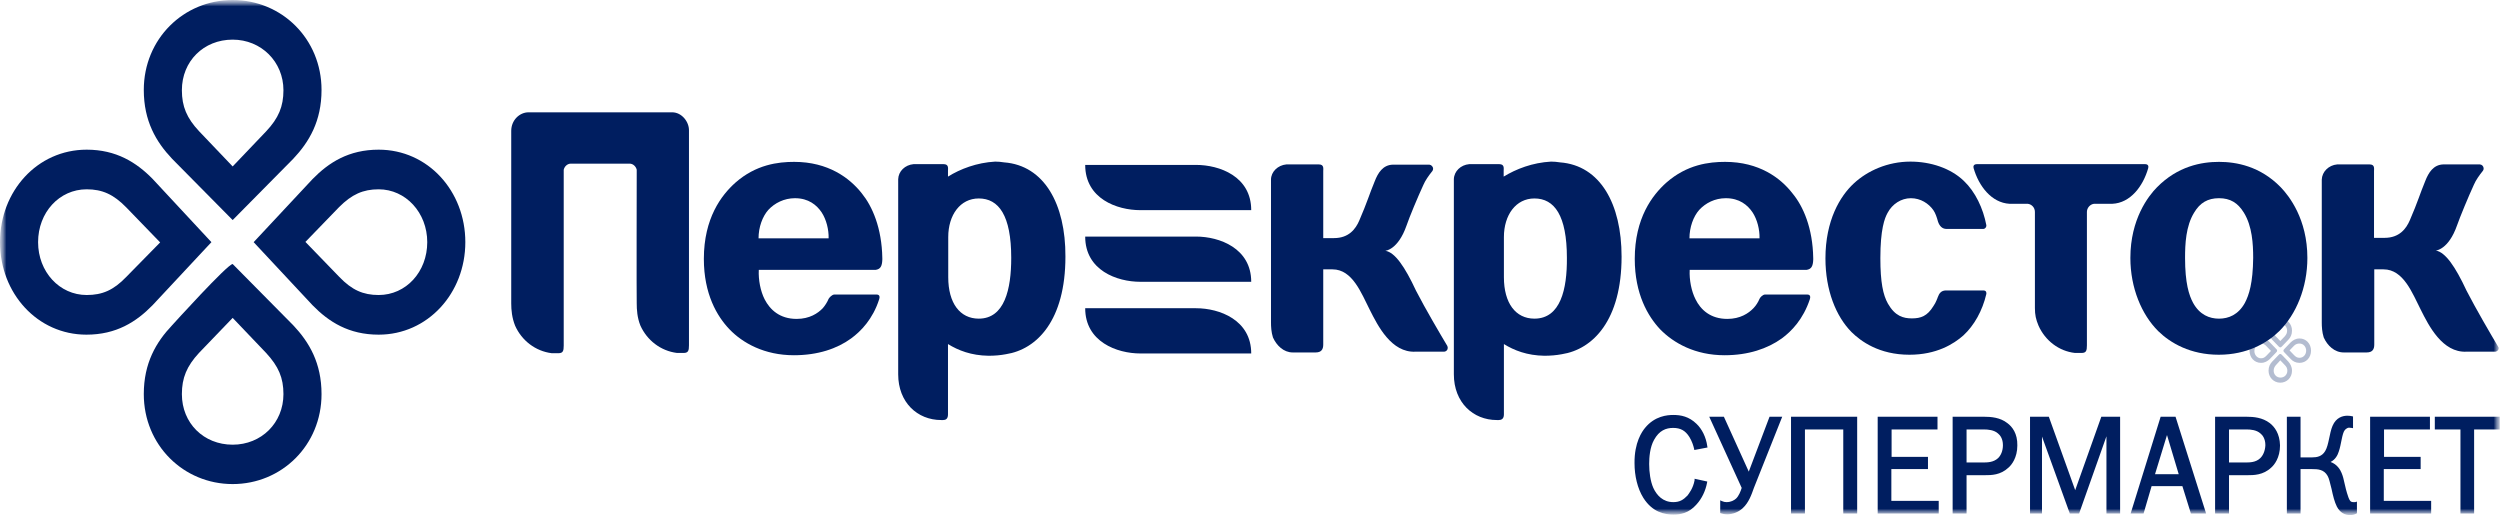
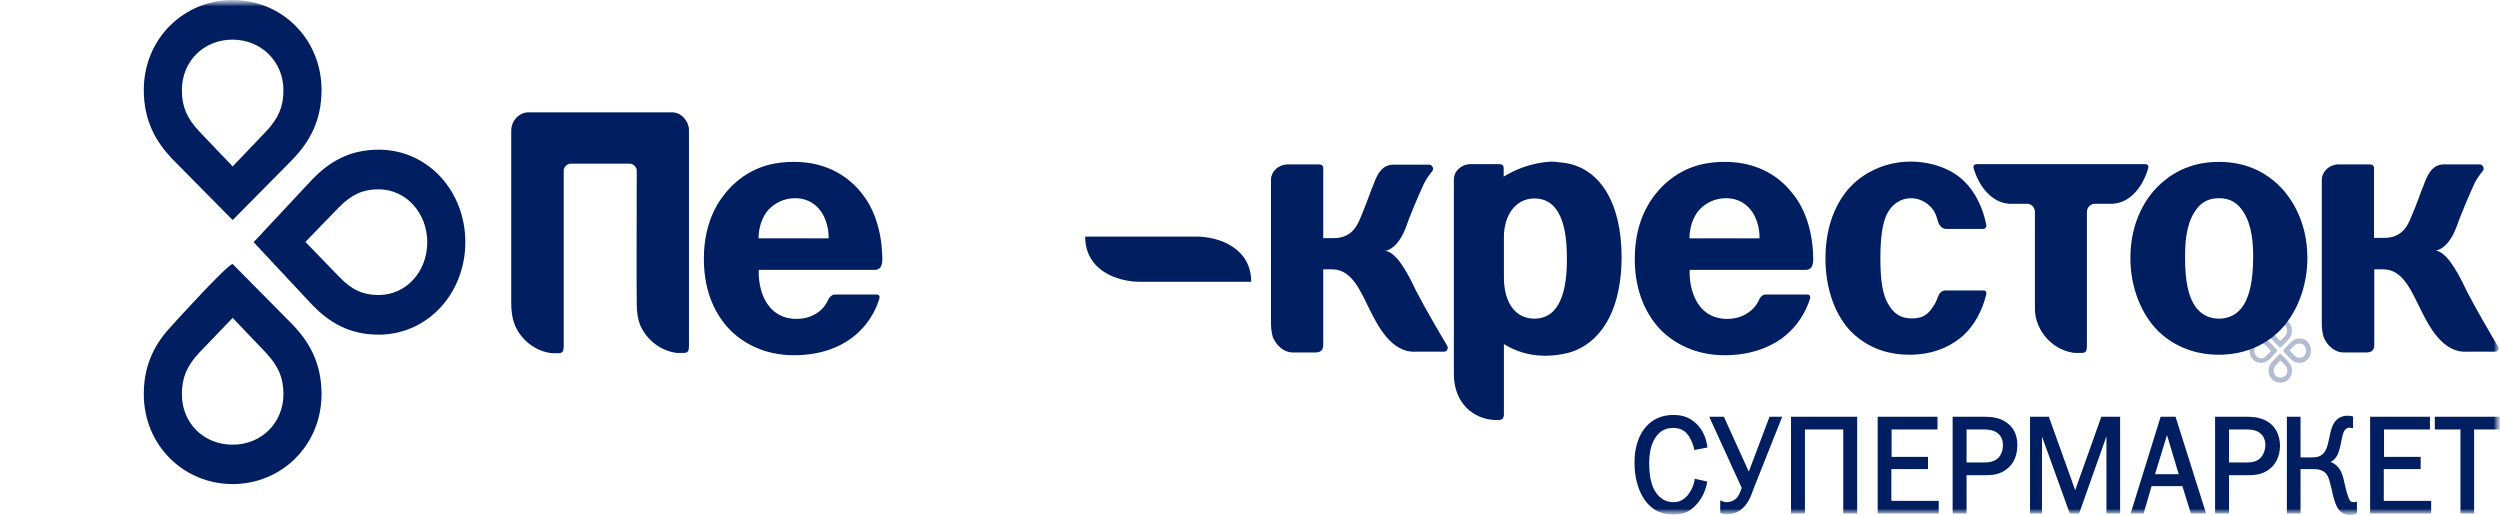
<svg xmlns="http://www.w3.org/2000/svg" width="199" height="41" viewBox="0 0 199 41" fill="none">
  <g clip-path="url(#clip0_388_825)">
    <mask id="mask0_388_825" style="mask-type:luminance" maskUnits="userSpaceOnUse" x="0" y="0" width="199" height="41">
      <path d="M199 0H0V41H199V0Z" fill="white" />
    </mask>
    <g mask="url(#mask0_388_825)">
      <mask id="mask1_388_825" style="mask-type:luminance" maskUnits="userSpaceOnUse" x="0" y="0" width="199" height="41">
        <path d="M199 0H0V41H199V0Z" fill="white" />
      </mask>
      <g mask="url(#mask1_388_825)">
        <g opacity="0.3">
          <mask id="mask2_388_825" style="mask-type:luminance" maskUnits="userSpaceOnUse" x="145" y="-6" width="73" height="39">
            <path d="M217.578 -5.522H145.441V32.505H217.578V-5.522Z" fill="white" />
          </mask>
          <g mask="url(#mask2_388_825)">
            <path d="M183.045 26.942C182.734 26.942 182.52 27.084 182.345 27.246L181.84 27.772C181.801 27.812 181.762 27.853 181.762 27.913C181.762 27.974 181.801 28.014 181.84 28.055L182.345 28.581C182.52 28.763 182.734 28.884 183.045 28.884C183.57 28.884 183.958 28.459 183.958 27.913C183.958 27.367 183.57 26.942 183.045 26.942ZM183.045 27.347C183.336 27.347 183.57 27.59 183.57 27.913C183.57 28.237 183.336 28.48 183.045 28.48C182.87 28.48 182.753 28.419 182.617 28.277L182.248 27.893L182.617 27.509C182.753 27.387 182.87 27.347 183.045 27.347Z" fill="#001E60" />
          </g>
          <mask id="mask3_388_825" style="mask-type:luminance" maskUnits="userSpaceOnUse" x="145" y="-6" width="73" height="39">
            <path d="M217.578 -5.522H145.441V32.505H217.578V-5.522Z" fill="white" />
          </mask>
          <g mask="url(#mask3_388_825)">
            <path d="M179.974 26.942C179.469 26.942 179.061 27.367 179.061 27.913C179.061 28.459 179.45 28.884 179.974 28.884C180.285 28.884 180.499 28.743 180.674 28.581L181.179 28.055C181.218 28.014 181.257 27.974 181.257 27.913C181.257 27.853 181.238 27.812 181.179 27.772L180.674 27.246C180.499 27.064 180.285 26.942 179.974 26.942ZM179.974 27.347C180.149 27.347 180.266 27.408 180.402 27.549L180.771 27.933L180.402 28.318C180.266 28.459 180.149 28.52 179.974 28.52C179.683 28.52 179.45 28.257 179.45 27.954C179.45 27.59 179.683 27.347 179.974 27.347Z" fill="#001E60" />
          </g>
          <mask id="mask4_388_825" style="mask-type:luminance" maskUnits="userSpaceOnUse" x="145" y="-6" width="73" height="39">
            <path d="M217.578 -5.522H145.441V32.505H217.578V-5.522Z" fill="white" />
          </mask>
          <g mask="url(#mask4_388_825)">
            <path d="M181.51 28.176C181.451 28.176 181.413 28.217 181.374 28.257L180.868 28.783C180.694 28.965 180.577 29.188 180.577 29.511C180.577 30.037 180.985 30.462 181.51 30.462C182.034 30.462 182.443 30.057 182.443 29.511C182.443 29.188 182.306 28.965 182.151 28.783L181.646 28.257C181.607 28.217 181.568 28.176 181.51 28.176ZM181.51 28.682L181.879 29.066C182.015 29.208 182.073 29.329 182.073 29.511C182.073 29.815 181.84 30.057 181.529 30.057C181.218 30.057 180.985 29.815 180.985 29.511C180.985 29.329 181.043 29.208 181.16 29.066L181.51 28.682Z" fill="#001E60" />
          </g>
          <mask id="mask5_388_825" style="mask-type:luminance" maskUnits="userSpaceOnUse" x="145" y="-6" width="73" height="39">
            <path d="M217.578 -5.522H145.441V32.505H217.578V-5.522Z" fill="white" />
          </mask>
          <g mask="url(#mask5_388_825)">
            <path d="M181.51 25.365C180.985 25.365 180.577 25.769 180.577 26.315C180.577 26.639 180.713 26.861 180.868 27.044L181.374 27.57C181.413 27.61 181.451 27.65 181.51 27.65C181.568 27.65 181.607 27.61 181.646 27.57L182.151 27.044C182.326 26.861 182.443 26.639 182.443 26.315C182.443 25.769 182.034 25.365 181.51 25.365ZM181.51 25.769C181.821 25.769 182.054 26.012 182.054 26.315C182.054 26.497 181.996 26.619 181.879 26.76L181.51 27.145L181.14 26.76C181.004 26.619 180.946 26.497 180.946 26.315C180.966 26.012 181.199 25.769 181.51 25.769Z" fill="#001E60" />
          </g>
        </g>
      </g>
      <mask id="mask6_388_825" style="mask-type:luminance" maskUnits="userSpaceOnUse" x="0" y="0" width="199" height="41">
        <path d="M199 0H0V41H199V0Z" fill="white" />
      </mask>
      <g mask="url(#mask6_388_825)">
        <path d="M193.811 33.172V34.184H195.852V40.879H196.94V34.184H198.981V33.172H193.811ZM189.769 37.339H192.684V36.368H189.769V34.184H193.423V33.172H188.661V40.879H193.52V39.867H189.75V37.339H189.769ZM187.32 39.969C187.087 39.969 187.029 39.827 186.932 39.584C186.601 38.634 186.621 38.189 186.388 37.642C186.29 37.4 186.038 36.955 185.513 36.773C185.882 36.591 186.077 36.247 186.174 35.923C186.368 35.357 186.426 34.507 186.64 34.244C186.718 34.143 186.873 34.042 186.971 34.042C187.009 34.042 187.048 34.042 187.184 34.062L187.301 34.083V33.152L187.223 33.132C187.145 33.112 187.009 33.091 186.854 33.091C186.504 33.091 185.96 33.213 185.669 33.901C185.416 34.487 185.377 35.417 185.086 35.903C184.833 36.328 184.444 36.409 184.036 36.409H183.123V33.172H182.034V40.879H183.123V37.339H184.017C184.502 37.339 184.988 37.359 185.28 37.885C185.396 38.087 185.455 38.391 185.591 38.917C185.707 39.463 185.824 39.948 186.018 40.333C186.29 40.838 186.679 41 187.048 41H187.068C187.281 41 187.418 40.96 187.573 40.879L187.612 40.859V39.928L187.476 39.969C187.456 39.969 187.398 39.969 187.32 39.969ZM179.916 36.469C179.566 36.813 179.061 36.813 178.731 36.813H177.429V34.184H178.828C179.158 34.184 179.625 34.224 179.936 34.507C180.091 34.629 180.324 34.912 180.324 35.438C180.305 35.903 180.13 36.267 179.916 36.469ZM180.674 33.678C180.091 33.233 179.391 33.172 178.808 33.172H176.321V40.879H177.429V37.825H178.847C178.867 37.825 178.886 37.825 178.906 37.825C179.391 37.825 180.149 37.825 180.791 37.218C181.024 37.016 181.49 36.449 181.49 35.458C181.471 34.507 181.043 33.961 180.674 33.678ZM171.54 37.744L172.493 34.629L173.425 37.744H171.54ZM173.173 33.172H171.987L169.597 40.879H170.627L171.268 38.694H173.717L174.397 40.879H175.602L175.563 40.737L173.173 33.172ZM165.186 39.018L163.087 33.172H161.59V40.879H162.543V34.75L164.758 40.879H165.496L167.673 34.73V40.879H168.761V33.172H167.265L165.186 39.018ZM159.044 36.469C158.675 36.813 158.17 36.813 157.84 36.813H156.538V34.184H157.917C158.248 34.184 158.734 34.224 159.044 34.507C159.2 34.629 159.433 34.912 159.433 35.438C159.433 35.903 159.258 36.267 159.044 36.469ZM159.783 33.678C159.219 33.233 158.5 33.172 157.917 33.172H155.43V40.879H156.538V37.825H157.956C157.976 37.825 157.995 37.825 157.995 37.825C158.5 37.825 159.239 37.825 159.88 37.218C160.113 37.016 160.58 36.449 160.58 35.458C160.599 34.507 160.172 33.961 159.783 33.678ZM150.571 37.339H153.467V36.368H150.571V34.184H154.225V33.172H149.464V40.879H154.322V39.867H150.552V37.339H150.571ZM142.565 40.879H143.673V34.184H146.724V40.879H147.831V33.172H142.565V40.879ZM139.203 37.541L137.221 33.172H136.055L138.639 38.836C138.561 39.099 138.406 39.483 138.192 39.685C138.037 39.827 137.784 39.969 137.434 39.969C137.298 39.969 137.201 39.948 137.065 39.888L136.929 39.827V40.838L136.987 40.859C137.104 40.899 137.279 40.94 137.493 40.94C137.901 40.94 138.367 40.778 138.717 40.454C139.203 40.009 139.417 39.382 139.611 38.836L141.865 33.172H140.855L139.203 37.541ZM134.889 38.229C134.772 38.876 134.442 39.281 134.325 39.443C133.995 39.787 133.703 39.969 133.198 39.969C132.362 39.969 131.876 39.422 131.604 38.836C131.371 38.31 131.274 37.582 131.274 36.935C131.274 36.409 131.332 35.6 131.663 35.013C132.071 34.265 132.615 34.062 133.178 34.062C133.761 34.062 134.15 34.265 134.48 34.791C134.675 35.114 134.791 35.458 134.85 35.721L134.869 35.822L134.966 35.802L135.919 35.62L135.899 35.519C135.802 34.791 135.472 34.143 135.044 33.739C134.442 33.152 133.8 33.031 133.198 33.031C132.712 33.031 131.721 33.112 130.944 34.062C130.71 34.346 130.088 35.215 130.108 36.874C130.108 37.865 130.341 38.876 130.807 39.625C131.546 40.798 132.537 40.96 133.198 40.96H133.217C133.761 40.96 134.422 40.859 135.044 40.151C135.472 39.685 135.763 39.058 135.88 38.431L135.899 38.33L134.889 38.108V38.229Z" fill="#001E60" />
      </g>
      <mask id="mask7_388_825" style="mask-type:luminance" maskUnits="userSpaceOnUse" x="0" y="0" width="199" height="41">
        <path d="M199 0H0V41H199V0Z" fill="white" />
      </mask>
      <g mask="url(#mask7_388_825)">
        <path d="M30.141 11.914C27.77 11.914 26.177 12.925 24.875 14.26L20.191 19.276L24.875 24.293C26.177 25.627 27.77 26.639 30.141 26.639C34.048 26.639 37.04 23.342 37.04 19.276C37.04 15.211 34.067 11.914 30.141 11.914ZM30.141 15.069C32.298 15.069 34.009 16.93 34.009 19.276C34.009 21.643 32.318 23.483 30.141 23.483C28.898 23.483 28.004 23.079 27.013 22.047L24.311 19.256L26.993 16.485C28.004 15.473 28.898 15.069 30.141 15.069Z" fill="#001E60" />
      </g>
      <mask id="mask8_388_825" style="mask-type:luminance" maskUnits="userSpaceOnUse" x="0" y="0" width="199" height="41">
        <path d="M199 0H0V41H199V0Z" fill="white" />
      </mask>
      <g mask="url(#mask8_388_825)">
-         <path d="M6.899 11.914C2.973 11.914 0 15.211 0 19.276C0 23.342 2.973 26.639 6.879 26.639C9.25 26.639 10.844 25.627 12.146 24.293L16.829 19.276L12.165 14.26C10.863 12.925 9.25 11.914 6.899 11.914ZM6.899 15.069C8.143 15.069 9.037 15.473 10.047 16.505L12.748 19.296L10.047 22.047C9.037 23.099 8.143 23.483 6.899 23.483C4.742 23.483 3.032 21.643 3.032 19.276C3.032 16.91 4.722 15.069 6.899 15.069Z" fill="#001E60" />
-       </g>
+         </g>
      <mask id="mask9_388_825" style="mask-type:luminance" maskUnits="userSpaceOnUse" x="0" y="0" width="199" height="41">
        <path d="M199 0H0V41H199V0Z" fill="white" />
      </mask>
      <g mask="url(#mask9_388_825)">
        <path d="M18.52 21.016C18.112 21.016 13.701 25.89 13.701 25.89C12.418 27.245 11.446 28.904 11.446 31.372C11.446 35.437 14.614 38.532 18.52 38.532C22.426 38.532 25.594 35.437 25.594 31.372C25.594 28.904 24.622 27.245 23.34 25.89L18.52 21.016ZM18.52 25.304L21.183 28.095C22.174 29.167 22.562 30.077 22.562 31.372C22.562 33.657 20.813 35.397 18.52 35.397C16.207 35.397 14.478 33.678 14.478 31.372C14.478 30.077 14.867 29.147 15.838 28.095L18.52 25.304Z" fill="#001E60" />
      </g>
      <mask id="mask10_388_825" style="mask-type:luminance" maskUnits="userSpaceOnUse" x="0" y="0" width="199" height="41">
        <path d="M199 0H0V41H199V0Z" fill="white" />
      </mask>
      <g mask="url(#mask10_388_825)">
        <path d="M18.52 0C14.614 0 11.446 3.095 11.446 7.16C11.446 9.628 12.418 11.287 13.701 12.642L18.52 17.517L23.34 12.642C24.622 11.287 25.594 9.628 25.594 7.16C25.594 3.095 22.426 0 18.52 0ZM18.52 3.155C20.794 3.155 22.562 4.915 22.562 7.181C22.562 8.475 22.174 9.406 21.183 10.457L18.52 13.249L15.858 10.457C14.867 9.406 14.478 8.475 14.478 7.181C14.478 4.875 16.207 3.155 18.52 3.155Z" fill="#001E60" />
      </g>
      <mask id="mask11_388_825" style="mask-type:luminance" maskUnits="userSpaceOnUse" x="0" y="0" width="199" height="41">
        <path d="M199 0H0V41H199V0Z" fill="white" />
      </mask>
      <g mask="url(#mask11_388_825)">
-         <path d="M77.909 25.364C76.413 25.364 75.48 24.131 75.48 22.067V18.872C75.48 17.112 76.432 15.797 77.909 15.797C79.503 15.797 80.494 17.152 80.494 20.53C80.494 23.018 79.969 25.364 77.909 25.364ZM79.93 12.925C79.678 12.884 79.444 12.864 79.211 12.864C77.754 12.945 76.432 13.451 75.46 14.058V13.592C75.46 13.41 75.538 13.066 75.111 13.066H72.72C72.04 13.127 71.516 13.633 71.496 14.26V16.889V29.794C71.496 32.039 73.031 33.435 74.916 33.435H75.072C75.266 33.435 75.46 33.354 75.46 32.99V27.387C76.277 27.893 77.307 28.297 78.686 28.318C79.192 28.318 79.639 28.277 80.066 28.196C82.554 27.812 84.808 25.486 84.808 20.429C84.828 16.242 83.117 13.168 79.93 12.925Z" fill="#001E60" />
-       </g>
+         </g>
      <mask id="mask12_388_825" style="mask-type:luminance" maskUnits="userSpaceOnUse" x="0" y="0" width="199" height="41">
        <path d="M199 0H0V41H199V0Z" fill="white" />
      </mask>
      <g mask="url(#mask12_388_825)">
        <path d="M178.692 24.111C178.167 25.061 177.39 25.365 176.632 25.365C175.874 25.365 175.097 25.061 174.572 24.111C174.242 23.504 173.931 22.533 173.931 20.53C173.931 19.438 173.989 18.002 174.65 16.93C175.116 16.141 175.738 15.777 176.632 15.777C177.526 15.777 178.128 16.141 178.614 16.93C179.275 18.002 179.353 19.418 179.353 20.53C179.333 22.533 179.022 23.484 178.692 24.111ZM176.632 12.885C175.233 12.885 173.348 13.229 171.696 14.908C171.016 15.595 169.578 17.436 169.578 20.53C169.578 22.917 170.472 25.041 171.793 26.356C172.765 27.307 174.358 28.237 176.613 28.237C178.867 28.237 180.46 27.307 181.432 26.356C182.773 25.021 183.667 22.897 183.667 20.53C183.667 17.436 182.209 15.595 181.549 14.908C179.916 13.229 178.012 12.885 176.632 12.885Z" fill="#001E60" />
      </g>
      <mask id="mask13_388_825" style="mask-type:luminance" maskUnits="userSpaceOnUse" x="0" y="0" width="199" height="41">
        <path d="M199 0H0V41H199V0Z" fill="white" />
      </mask>
      <g mask="url(#mask13_388_825)">
        <path d="M152.107 15.777C152.884 15.777 153.525 16.202 153.895 16.728C154.05 16.95 154.167 17.274 154.264 17.638C154.38 17.982 154.594 18.224 154.944 18.224H157.859C158.014 18.224 158.131 18.083 158.112 17.921C157.859 16.586 157.237 15.271 156.324 14.402C155.274 13.39 153.681 12.864 152.068 12.864C150.26 12.864 148.648 13.592 147.559 14.604C146.471 15.615 145.305 17.537 145.305 20.571C145.305 23.099 146.141 25.183 147.384 26.436C148.123 27.165 149.58 28.237 151.99 28.237C154.147 28.237 155.508 27.387 156.285 26.7C157.14 25.911 157.801 24.738 158.112 23.402C158.131 23.301 158.112 23.119 157.878 23.119H154.866C154.516 23.14 154.361 23.342 154.244 23.665C154.244 23.665 154.225 23.706 154.206 23.767C154.206 23.787 154.206 23.787 154.186 23.807C154.186 23.827 154.167 23.848 154.167 23.868C154.089 24.05 154.011 24.212 153.895 24.373C153.409 25.162 152.903 25.344 152.184 25.344C151.504 25.344 150.844 25.162 150.28 24.171C149.891 23.483 149.677 22.472 149.677 20.55C149.677 18.265 150.008 17.375 150.26 16.93C150.63 16.242 151.329 15.777 152.107 15.777Z" fill="#001E60" />
      </g>
      <mask id="mask14_388_825" style="mask-type:luminance" maskUnits="userSpaceOnUse" x="0" y="0" width="199" height="41">
        <path d="M199 0H0V41H199V0Z" fill="white" />
      </mask>
      <g mask="url(#mask14_388_825)">
        <path d="M60.38 18.973C60.38 18.083 60.691 17.234 61.158 16.708C61.663 16.162 62.421 15.777 63.276 15.777C64.364 15.777 65.005 16.323 65.394 16.89C65.783 17.476 65.977 18.285 65.958 18.973H60.38ZM63.218 12.885C61.954 12.885 60.186 13.087 58.534 14.543C57.426 15.534 56.027 17.355 56.027 20.611C56.027 23.403 57.077 25.183 58.068 26.214C59.117 27.307 60.847 28.277 63.198 28.277C65.103 28.277 66.638 27.752 67.746 26.942C68.523 26.376 69.475 25.405 69.98 23.828C70.019 23.706 70.078 23.443 69.767 23.443H66.424C66.23 23.443 66.016 23.686 65.958 23.787C65.841 24.07 65.666 24.333 65.491 24.535C65.103 24.94 64.442 25.385 63.412 25.385C62.071 25.385 61.294 24.657 60.866 23.828C60.536 23.18 60.361 22.29 60.4 21.481H69.708C70.078 21.421 70.214 21.198 70.233 20.672C70.233 20.672 70.233 20.611 70.233 20.551C70.194 18.144 69.436 16.424 68.601 15.393C67.629 14.159 65.919 12.885 63.218 12.885Z" fill="#001E60" />
      </g>
      <mask id="mask15_388_825" style="mask-type:luminance" maskUnits="userSpaceOnUse" x="0" y="0" width="199" height="41">
        <path d="M199 0H0V41H199V0Z" fill="white" />
      </mask>
      <g mask="url(#mask15_388_825)">
        <path d="M112.715 23.14C111.821 21.218 111.024 20.065 110.266 19.964C110.266 19.964 111.277 19.903 111.957 17.962C112.19 17.274 112.851 15.696 113.298 14.725C113.453 14.361 113.725 13.977 114.017 13.613C114.056 13.572 114.075 13.492 114.075 13.431C114.075 13.269 113.939 13.127 113.784 13.107H110.869C110.072 13.127 109.683 13.775 109.431 14.422C109.003 15.454 108.828 16.101 108.206 17.537C107.915 18.225 107.371 18.953 106.185 18.953H105.33V13.613C105.33 13.431 105.408 13.087 104.98 13.087H102.396C101.716 13.148 101.171 13.674 101.171 14.3V25.668C101.171 25.992 101.191 26.437 101.327 26.861C101.618 27.509 102.182 28.055 102.901 28.055H104.728C105.194 28.055 105.33 27.792 105.33 27.428V21.441H106.069C107.662 21.441 108.362 23.342 109.042 24.677C109.664 25.911 110.752 28.095 112.676 27.994H114.969C115.125 27.974 115.241 27.853 115.241 27.691C115.241 27.63 115.222 27.59 115.202 27.529C114.658 26.619 113.453 24.576 112.715 23.14Z" fill="#001E60" />
      </g>
      <mask id="mask16_388_825" style="mask-type:luminance" maskUnits="userSpaceOnUse" x="0" y="0" width="199" height="41">
        <path d="M199 0H0V41H199V0Z" fill="white" />
      </mask>
      <g mask="url(#mask16_388_825)">
        <path d="M53.501 8.94H42.074C41.355 8.94 40.694 9.567 40.694 10.417C40.694 10.417 40.694 24.09 40.694 24.151C40.694 24.677 40.752 25.304 41.005 25.931C41.529 27.104 42.618 27.954 43.92 28.116H44.444C44.814 28.116 44.872 27.933 44.872 27.509V13.512C44.93 13.249 45.164 13.026 45.436 13.026H50.119C50.391 13.026 50.624 13.249 50.683 13.512C50.683 13.512 50.663 23.929 50.683 24.131C50.683 24.657 50.722 25.284 50.974 25.911C51.499 27.084 52.587 27.933 53.889 28.095H54.414C54.783 28.095 54.842 27.913 54.842 27.488V10.397C54.861 9.709 54.278 8.94 53.501 8.94Z" fill="#001E60" />
      </g>
      <mask id="mask17_388_825" style="mask-type:luminance" maskUnits="userSpaceOnUse" x="0" y="0" width="199" height="41">
        <path d="M199 0H0V41H199V0Z" fill="white" />
      </mask>
      <g mask="url(#mask17_388_825)">
        <path d="M170.996 13.39C171.035 13.248 171.016 13.066 170.744 13.066H157.373C157.082 13.066 157.062 13.248 157.101 13.39C157.509 14.806 158.52 16.141 159.958 16.222H161.415C161.726 16.262 161.979 16.525 161.979 16.869V24.515C161.979 25.061 162.057 25.425 162.27 25.931C162.795 27.104 163.883 27.953 165.166 28.095H165.691C166.06 28.095 166.118 27.913 166.118 27.488V16.869C166.118 16.545 166.371 16.262 166.682 16.222H168.139C169.578 16.161 170.588 14.826 170.996 13.39Z" fill="#001E60" />
      </g>
      <mask id="mask18_388_825" style="mask-type:luminance" maskUnits="userSpaceOnUse" x="0" y="0" width="199" height="41">
        <path d="M199 0H0V41H199V0Z" fill="white" />
      </mask>
      <g mask="url(#mask18_388_825)">
        <path d="M198.825 27.549C198.281 26.639 197.076 24.576 196.338 23.14C195.444 21.218 194.647 20.065 193.889 19.944C193.889 19.944 194.9 19.883 195.58 17.941C195.813 17.274 196.474 15.676 196.921 14.705C197.076 14.341 197.348 13.957 197.64 13.593C197.679 13.552 197.698 13.471 197.698 13.411C197.698 13.249 197.581 13.107 197.406 13.087H194.491C193.695 13.107 193.306 13.754 193.053 14.402C192.626 15.433 192.451 16.081 191.829 17.517C191.537 18.204 190.993 18.933 189.808 18.933H188.972V13.613C188.972 13.431 189.05 13.087 188.622 13.087H186.038C185.358 13.148 184.833 13.674 184.813 14.3V25.668C184.813 25.992 184.833 26.437 184.969 26.861C185.26 27.509 185.824 28.055 186.562 28.055H188.389C188.856 28.055 188.992 27.792 188.992 27.428V21.441H189.73C191.324 21.441 192.023 23.342 192.704 24.677C193.325 25.911 194.414 28.095 196.338 27.994H198.631C198.786 27.974 198.903 27.853 198.903 27.691C198.864 27.63 198.845 27.59 198.825 27.549Z" fill="#001E60" />
      </g>
      <mask id="mask19_388_825" style="mask-type:luminance" maskUnits="userSpaceOnUse" x="0" y="0" width="199" height="41">
        <path d="M199 0H0V41H199V0Z" fill="white" />
      </mask>
      <g mask="url(#mask19_388_825)">
        <path d="M122.14 25.364C120.644 25.364 119.711 24.131 119.711 22.067V18.872C119.711 17.112 120.663 15.797 122.14 15.797C123.734 15.797 124.725 17.152 124.725 20.53C124.744 23.018 124.22 25.364 122.14 25.364ZM124.181 12.925C123.928 12.884 123.695 12.864 123.462 12.864C121.985 12.945 120.683 13.451 119.692 14.058V13.592C119.692 13.41 119.769 13.066 119.342 13.066H116.951C116.271 13.127 115.746 13.633 115.727 14.26V16.889V29.794C115.727 32.039 117.262 33.435 119.147 33.435H119.303C119.497 33.435 119.711 33.354 119.711 32.99V27.387C120.527 27.893 121.557 28.297 122.937 28.318C123.423 28.318 123.889 28.277 124.317 28.196C126.804 27.812 129.078 25.486 129.078 20.429C129.078 16.242 127.387 13.168 124.181 12.925Z" fill="#001E60" />
      </g>
      <mask id="mask20_388_825" style="mask-type:luminance" maskUnits="userSpaceOnUse" x="0" y="0" width="199" height="41">
        <path d="M199 0H0V41H199V0Z" fill="white" />
      </mask>
      <g mask="url(#mask20_388_825)">
        <path d="M134.481 18.973C134.481 18.083 134.792 17.234 135.258 16.708C135.763 16.162 136.502 15.777 137.376 15.777C138.464 15.777 139.106 16.323 139.494 16.89C139.883 17.476 140.077 18.285 140.058 18.973H134.481ZM137.318 12.885C136.055 12.885 134.286 13.087 132.634 14.543C131.527 15.534 130.127 17.355 130.127 20.611C130.127 23.403 131.177 25.183 132.149 26.214C133.217 27.307 134.928 28.277 137.279 28.277C139.164 28.277 140.699 27.752 141.826 26.942C142.604 26.376 143.537 25.405 144.061 23.828C144.1 23.706 144.159 23.443 143.848 23.443H140.505C140.311 23.443 140.097 23.686 140.058 23.787C139.941 24.07 139.767 24.333 139.572 24.535C139.184 24.94 138.523 25.385 137.493 25.385C136.152 25.385 135.375 24.657 134.966 23.828C134.636 23.18 134.461 22.29 134.5 21.481H143.809C144.178 21.421 144.314 21.198 144.333 20.672V20.551C144.295 18.144 143.537 16.424 142.682 15.393C141.729 14.159 140.019 12.885 137.318 12.885Z" fill="#001E60" />
      </g>
      <mask id="mask21_388_825" style="mask-type:luminance" maskUnits="userSpaceOnUse" x="0" y="0" width="199" height="41">
-         <path d="M199 0H0V41H199V0Z" fill="white" />
-       </mask>
+         </mask>
      <g mask="url(#mask21_388_825)">
-         <path d="M95.205 13.127H88.54H86.382C86.382 15.818 88.909 16.728 90.774 16.728H96.779H99.597C99.597 14.038 97.071 13.127 95.205 13.127Z" fill="#001E60" />
-       </g>
+         </g>
      <mask id="mask22_388_825" style="mask-type:luminance" maskUnits="userSpaceOnUse" x="0" y="0" width="199" height="41">
        <path d="M199 0H0V41H199V0Z" fill="white" />
      </mask>
      <g mask="url(#mask22_388_825)">
        <path d="M95.205 18.831H88.54H86.382C86.382 21.521 88.909 22.431 90.774 22.431H96.779H99.597C99.597 19.762 97.071 18.831 95.205 18.831Z" fill="#001E60" />
      </g>
      <mask id="mask23_388_825" style="mask-type:luminance" maskUnits="userSpaceOnUse" x="0" y="0" width="199" height="41">
-         <path d="M199 0H0V41H199V0Z" fill="white" />
-       </mask>
+         </mask>
      <g mask="url(#mask23_388_825)">
        <path d="M95.205 24.535H88.54H86.382C86.382 27.205 88.909 28.136 90.774 28.136H96.779H99.597C99.597 25.466 97.071 24.535 95.205 24.535Z" fill="#001E60" />
      </g>
    </g>
  </g>
  <defs>
    <clipPath id="clip0_388_825">
      <rect width="199" height="41" fill="white" />
    </clipPath>
  </defs>
</svg>